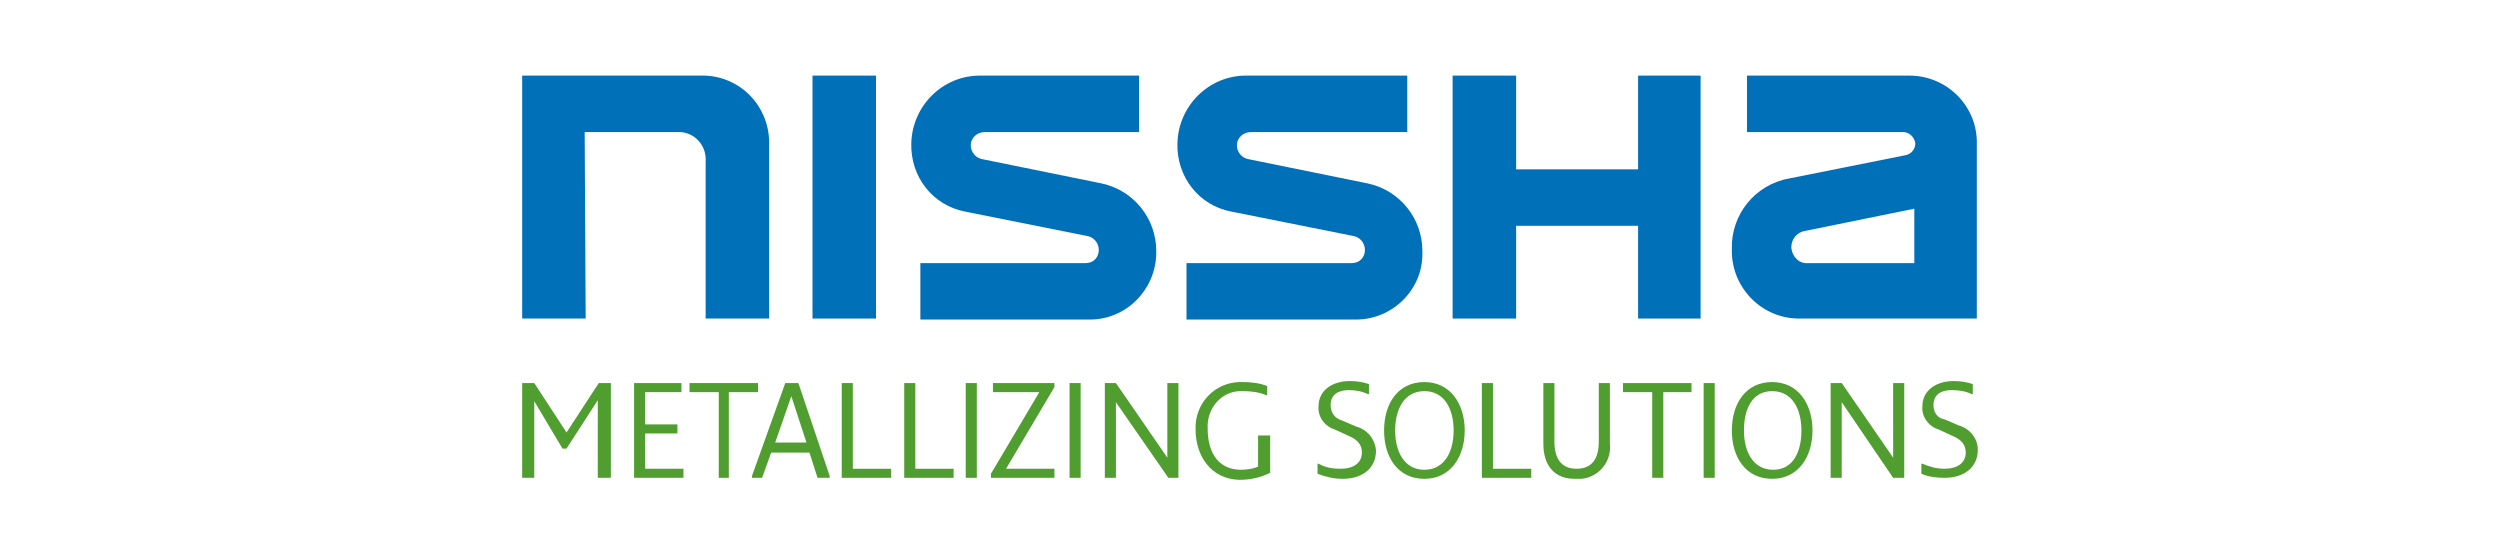
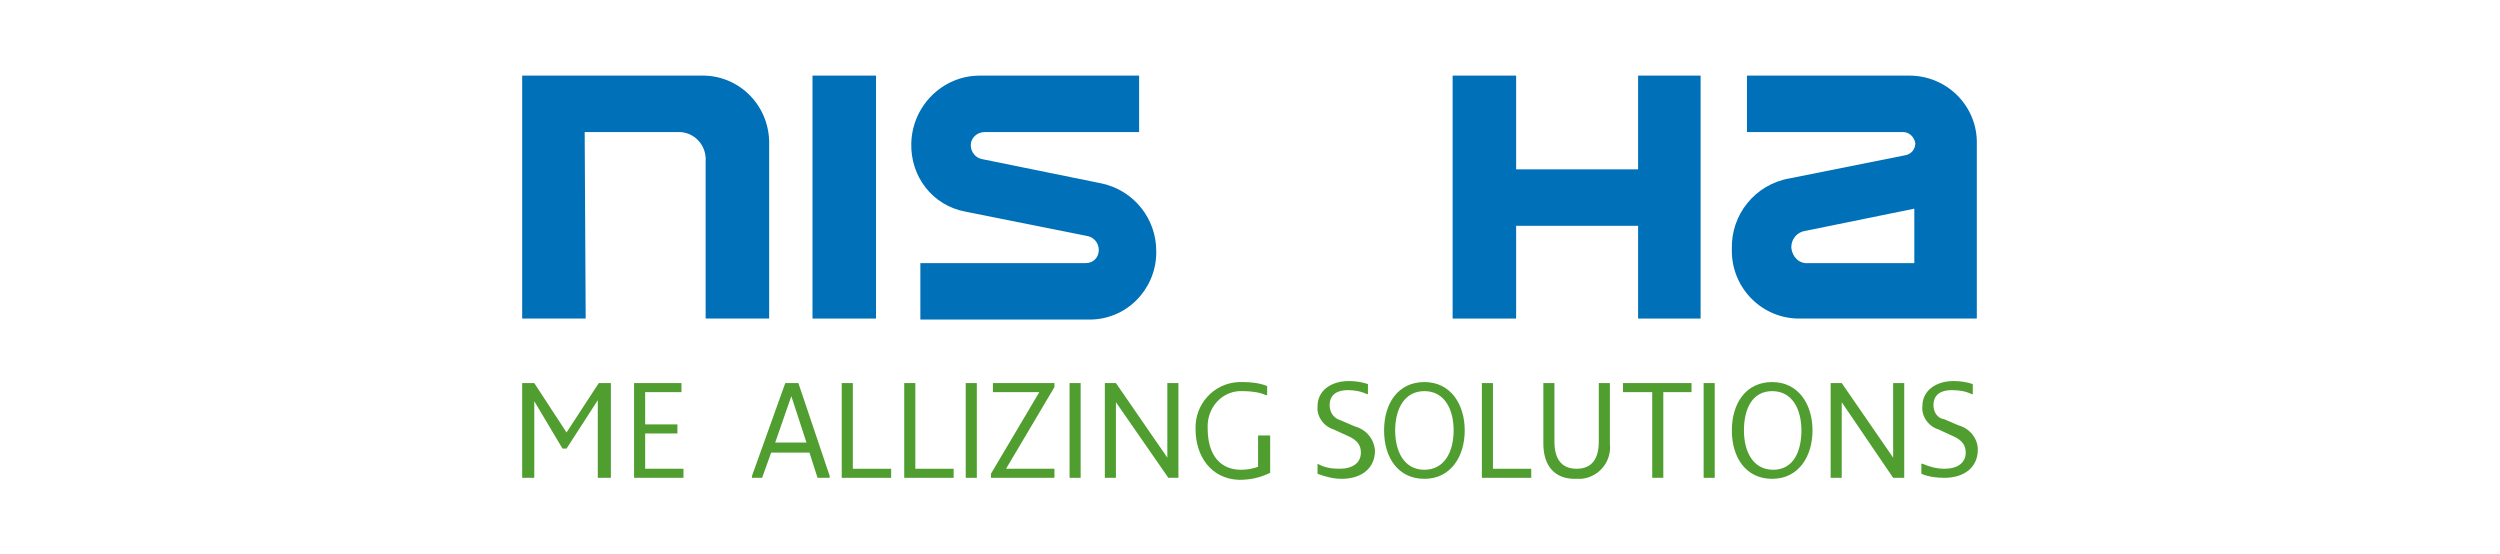
<svg xmlns="http://www.w3.org/2000/svg" version="1.1" id="art" x="0px" y="0px" viewBox="0 0 248 55" style="enable-background:new 0 0 248 55;" xml:space="preserve">
  <style type="text/css">
	.st0{fill:#FFFFFF;}
	.st1{fill:#0070B8;}
	.st2{fill:#509E2F;}
</style>
  <g>
    <rect class="st0" width="248" height="55" />
    <path class="st1" d="M58.1,31.6h-6.3V7.5h17.7c3.7-0.1,6.7,2.8,6.8,6.5c0,0.1,0,0.2,0,0.3v17.3h-6.3V16c0.1-1.5-1-2.8-2.5-2.9   c-0.2,0-0.4,0-0.5,0h-9L58.1,31.6z" />
    <rect x="80.6" y="7.5" class="st1" width="6.3" height="24.1" />
    <path class="st1" d="M189.4,7.5h-16.1v5.6h15.5c0.6,0,1.1,0.5,1.2,1.1c0,0.6-0.4,1.1-1,1.2l-11.5,2.3c-3.4,0.6-5.8,3.6-5.7,7   c-0.1,3.7,2.8,6.8,6.5,6.9c0.2,0,0.4,0,0.5,0h17.3V14.3C196.2,10.6,193.2,7.5,189.4,7.5z M189.9,26.1h-10.5   c-0.9,0.1-1.6-0.6-1.7-1.5c0,0,0-0.1,0-0.1c0-0.8,0.6-1.5,1.4-1.6l10.8-2.2L189.9,26.1z" />
    <polygon class="st1" points="162.5,7.5 162.5,16.8 150.4,16.8 150.4,7.5 144.1,7.5 144.1,31.6 150.4,31.6 150.4,22.4 162.5,22.4    162.5,31.6 168.7,31.6 168.7,7.5  " />
    <path class="st1" d="M113,7.5H97.2c-3.7,0-6.7,3-6.8,6.7c-0.1,3.3,2.1,6.2,5.4,6.8l12,2.4c0.7,0.1,1.2,0.7,1.2,1.4   c0,0.7-0.5,1.3-1.3,1.3c-0.1,0-0.1,0-0.2,0H91.3v5.6h16.8c3.6,0,6.5-2.9,6.6-6.5c0-0.1,0-0.2,0-0.3c0-3.2-2.2-6-5.4-6.7l-11.8-2.4   c-0.7-0.1-1.2-0.7-1.2-1.4c0-0.7,0.6-1.3,1.4-1.3H113V7.5z" />
-     <path class="st1" d="M139.4,7.5h-15.8c-3.7,0-6.7,3-6.8,6.7c-0.1,3.3,2.1,6.2,5.4,6.8l12,2.4c0.7,0.1,1.2,0.7,1.2,1.4   c0,0.7-0.5,1.3-1.3,1.3c-0.1,0-0.1,0-0.2,0h-16.2v5.6h16.8c3.6,0,6.6-2.9,6.6-6.5c0-0.1,0-0.2,0-0.3c0-3.2-2.2-6-5.4-6.7l-11.8-2.4   c-0.7-0.1-1.2-0.7-1.2-1.4c0-0.7,0.6-1.3,1.4-1.3h15.5V7.5z" />
    <path class="st2" d="M59.3,47.4v-7.7l-3.1,4.8h-0.4L53,39.8v7.6h-1.2V38H53l3.2,4.9l3.2-4.9h1.2v9.4H59.3z" />
    <path class="st2" d="M62.9,47.4V38h4.7v0.9H64v3.2h3.2V43H64v3.5h3.8v0.9L62.9,47.4z" />
-     <path class="st2" d="M71.3,47.4v-8.5h-2.9V38h6.8v0.9h-2.9v8.5H71.3z" />
    <path class="st2" d="M74.6,47.4v-0.2l3.3-9.2h1.3l3.1,9.2v0.2h-1.2l-0.8-2.5h-3.8l-0.9,2.5L74.6,47.4z M80,43.9l-1.5-4.6l-1.6,4.6   H80z" />
    <path class="st2" d="M83.5,47.4V38h1.1v8.5h3.8v0.9L83.5,47.4z" />
    <path class="st2" d="M89.7,47.4V38h1.1v8.5h3.8v0.9L89.7,47.4z" />
    <path class="st2" d="M95.8,47.4V38h1.1v9.4H95.8z" />
    <path class="st2" d="M98.3,47.4V47l4.8-8.1h-4.6V38h6.1v0.4l-4.8,8.1h4.8v0.9H98.3z" />
    <path class="st2" d="M106.1,47.4V38h1.1v9.4H106.1z" />
    <path class="st2" d="M115.9,47.4l-5.2-7.5v7.5h-1.1V38h1.1l5.1,7.4V38h1.1v9.4H115.9z" />
    <path class="st2" d="M118.6,42.6c-0.1-2.5,1.8-4.6,4.3-4.7c0.1,0,0.3,0,0.4,0c0.8,0,1.7,0.1,2.4,0.4v0.9h-0.1   c-0.7-0.3-1.5-0.4-2.3-0.4c-1.9-0.1-3.4,1.4-3.5,3.3c0,0.1,0,0.3,0,0.4c0,2.7,1.3,4.1,3.3,4.1c0.6,0,1.2-0.1,1.7-0.3v-3.1h1.2v3.7   c-1,0.5-2,0.7-3.1,0.7C120.1,47.5,118.6,45.2,118.6,42.6z" />
-     <path class="st2" d="M130.7,47v-1h0.1c0.7,0.4,1.4,0.5,2.2,0.5c1.3,0,2.1-0.6,2.1-1.6s-0.7-1.4-1.4-1.7l-1.3-0.6   c-1-0.3-1.7-1.3-1.6-2.3c0-1.6,1.4-2.5,3.1-2.5c0.7,0,1.3,0.1,1.9,0.3v1h-0.1c-0.6-0.3-1.3-0.4-1.9-0.4c-1,0-1.8,0.4-1.8,1.5   c0,0.7,0.4,1.3,1.1,1.5l1.4,0.6c1.1,0.3,1.9,1.2,2,2.4c0,1.8-1.4,2.8-3.3,2.8C132.3,47.5,131.5,47.3,130.7,47z" />
+     <path class="st2" d="M130.7,47v-1c0.7,0.4,1.4,0.5,2.2,0.5c1.3,0,2.1-0.6,2.1-1.6s-0.7-1.4-1.4-1.7l-1.3-0.6   c-1-0.3-1.7-1.3-1.6-2.3c0-1.6,1.4-2.5,3.1-2.5c0.7,0,1.3,0.1,1.9,0.3v1h-0.1c-0.6-0.3-1.3-0.4-1.9-0.4c-1,0-1.8,0.4-1.8,1.5   c0,0.7,0.4,1.3,1.1,1.5l1.4,0.6c1.1,0.3,1.9,1.2,2,2.4c0,1.8-1.4,2.8-3.3,2.8C132.3,47.5,131.5,47.3,130.7,47z" />
    <path class="st2" d="M137.3,42.7c0-2.7,1.4-4.8,4-4.8s4,2.2,4,4.8s-1.4,4.8-4,4.8S137.3,45.4,137.3,42.7z M144.2,42.7   c0-2.1-0.9-3.9-2.9-3.9s-2.9,1.8-2.9,3.9s0.9,3.9,2.9,3.9S144.2,44.8,144.2,42.7z" />
    <path class="st2" d="M147,47.4V38h1.1v8.5h3.8v0.9L147,47.4z" />
    <path class="st2" d="M153.1,44v-6h1.1v5.8c0,1.6,0.6,2.7,2.2,2.7s2.2-1.1,2.2-2.7V38h1.1v6c0.2,1.7-1,3.3-2.8,3.5   c-0.2,0-0.4,0-0.7,0C154.3,47.5,153.1,46.3,153.1,44z" />
    <path class="st2" d="M163.9,47.4v-8.5H161V38h6.8v0.9H165v8.5H163.9z" />
    <path class="st2" d="M169,47.4V38h1.1v9.4H169z" />
    <path class="st2" d="M171.8,42.7c0-2.7,1.4-4.8,4-4.8s4,2.2,4,4.8s-1.4,4.8-4,4.8S171.8,45.4,171.8,42.7z M178.7,42.7   c0-2.1-0.9-3.9-2.9-3.9s-2.8,1.8-2.8,3.9s0.9,3.9,2.9,3.9S178.7,44.8,178.7,42.7z" />
    <path class="st2" d="M187.8,47.4l-5.1-7.5v7.5h-1.1V38h1.1l5.1,7.4V38h1.1v9.4H187.8z" />
    <path class="st2" d="M190.6,47v-1h0.1c0.7,0.3,1.4,0.5,2.2,0.5c1.3,0,2.1-0.6,2.1-1.6s-0.7-1.4-1.4-1.7l-1.3-0.6   c-1-0.3-1.7-1.3-1.6-2.3c0-1.6,1.4-2.5,3.1-2.5c0.7,0,1.3,0.1,1.9,0.3v1h-0.1c-0.6-0.3-1.3-0.4-2-0.4c-1,0-1.8,0.4-1.8,1.5   c0,0.7,0.4,1.3,1.1,1.4l1.4,0.6c1.1,0.3,1.9,1.3,1.9,2.4c0,1.8-1.4,2.8-3.3,2.8C192.1,47.4,191.3,47.3,190.6,47z" />
  </g>
</svg>